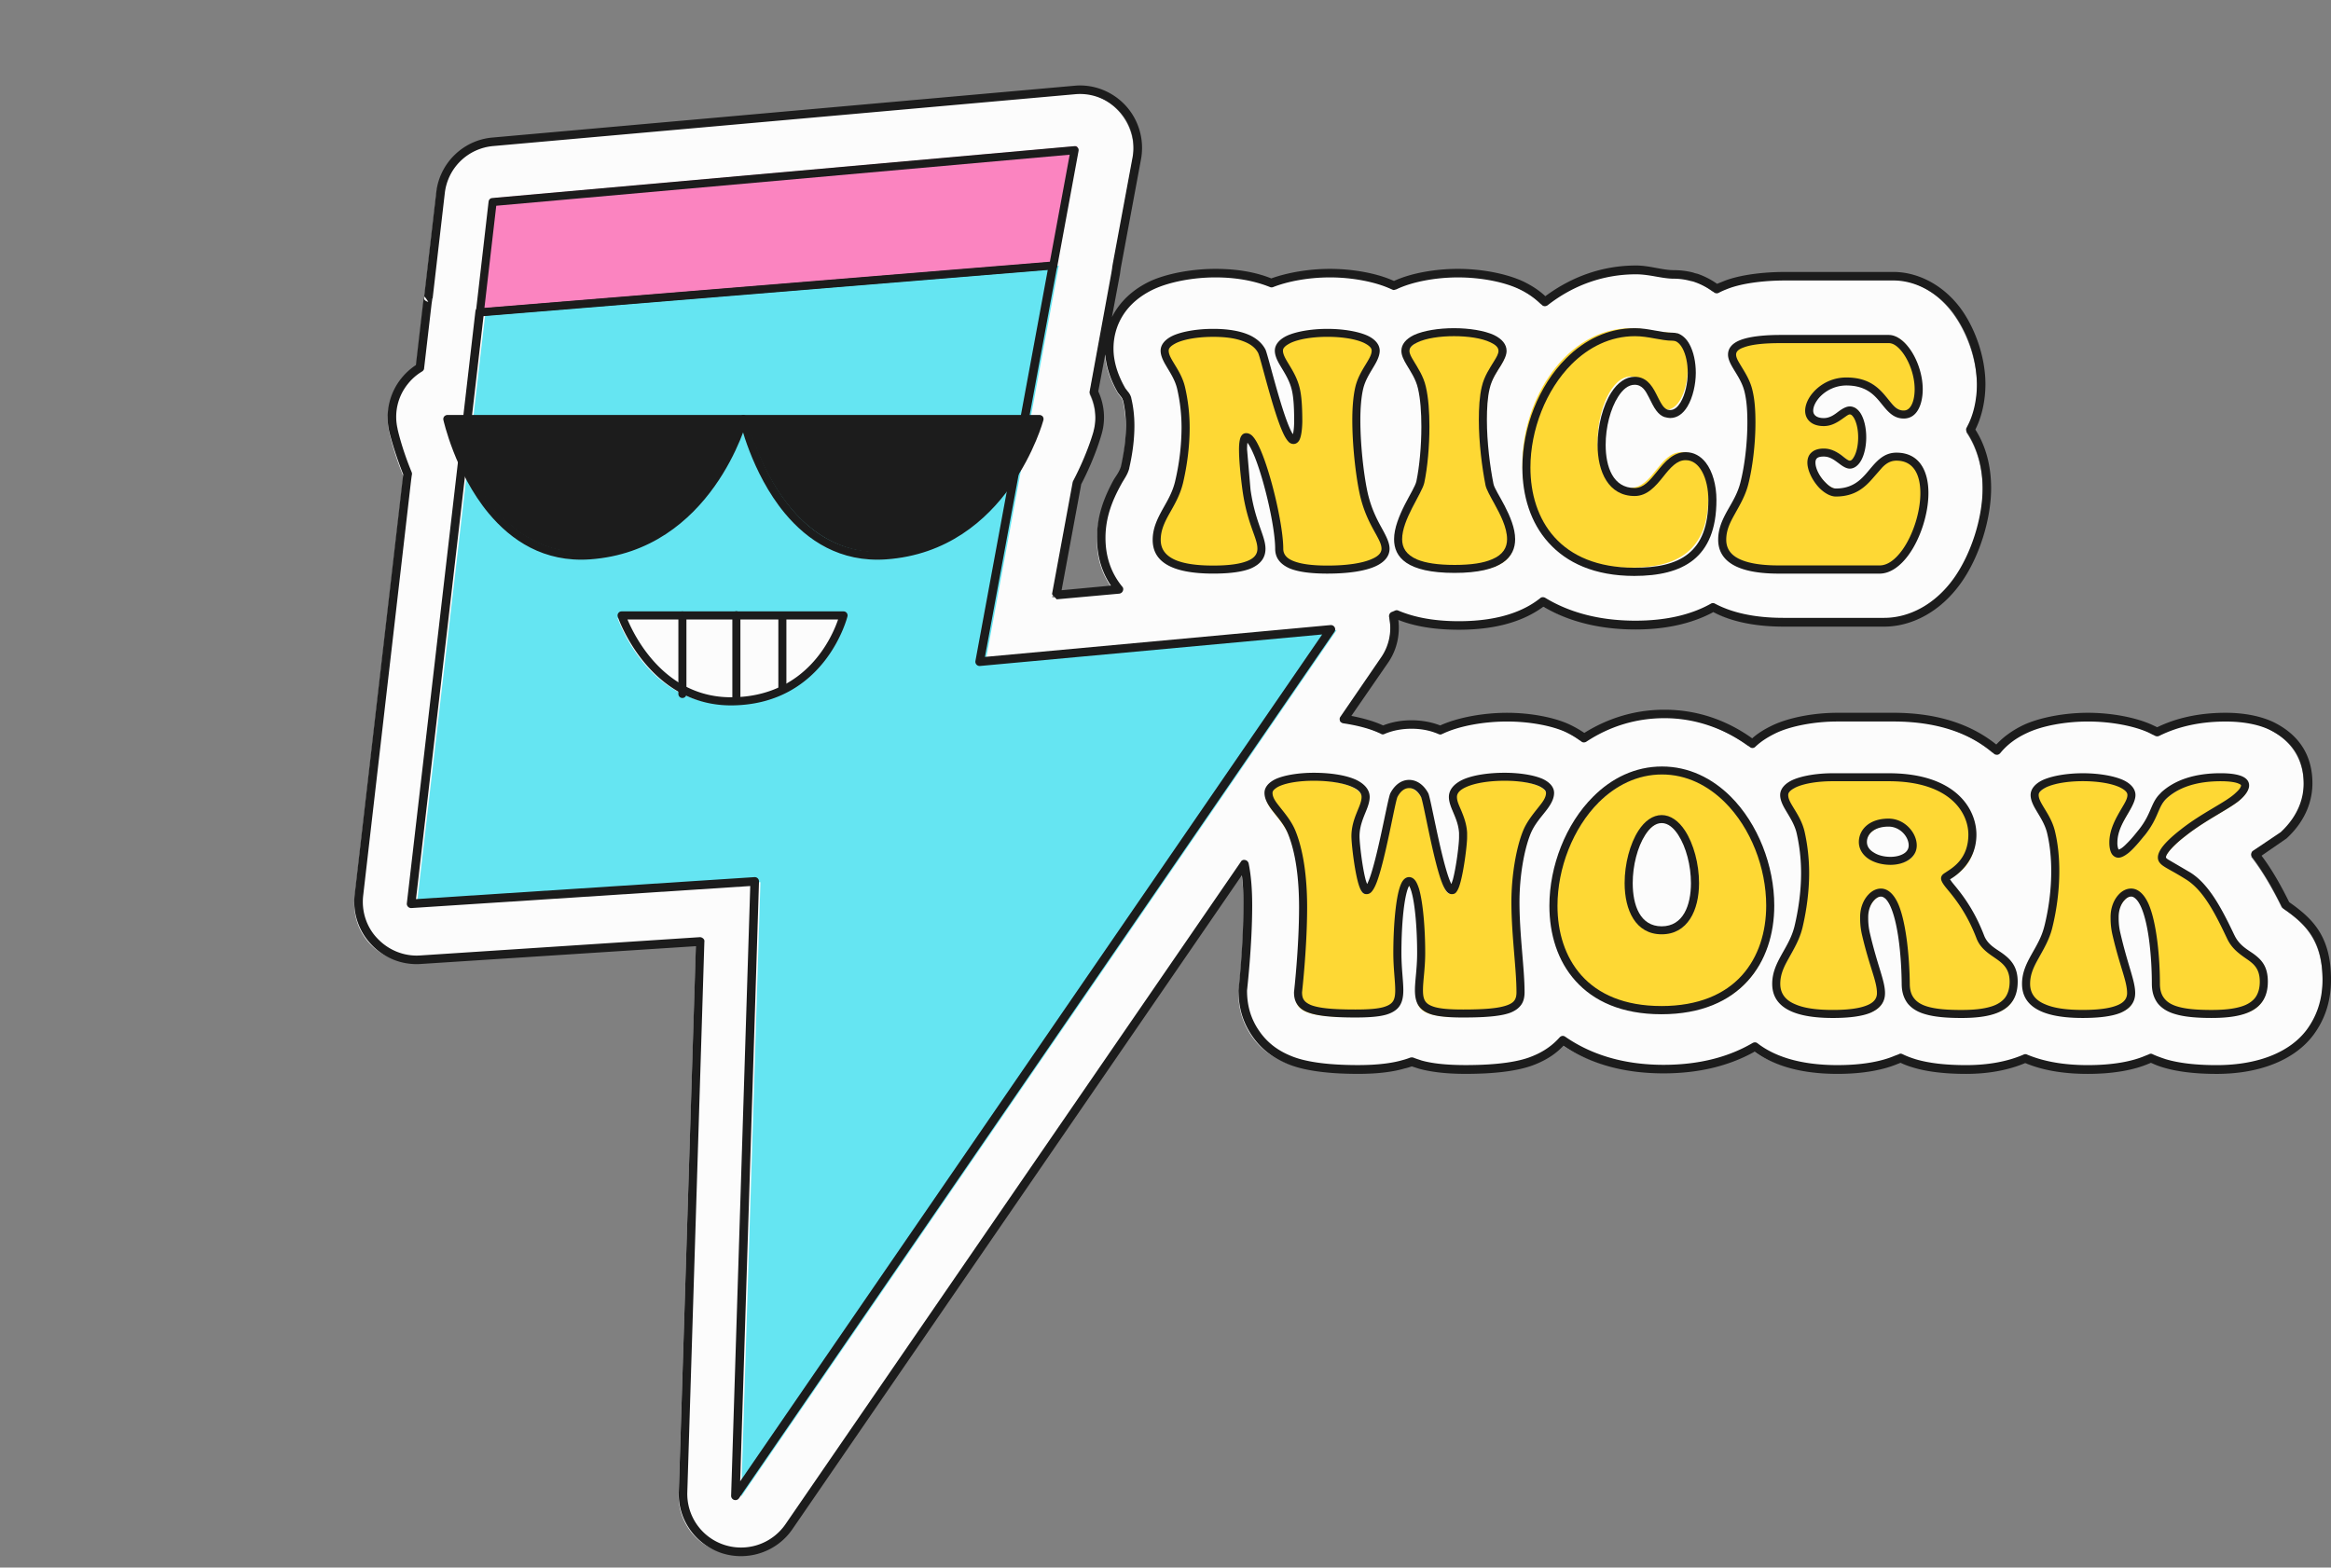
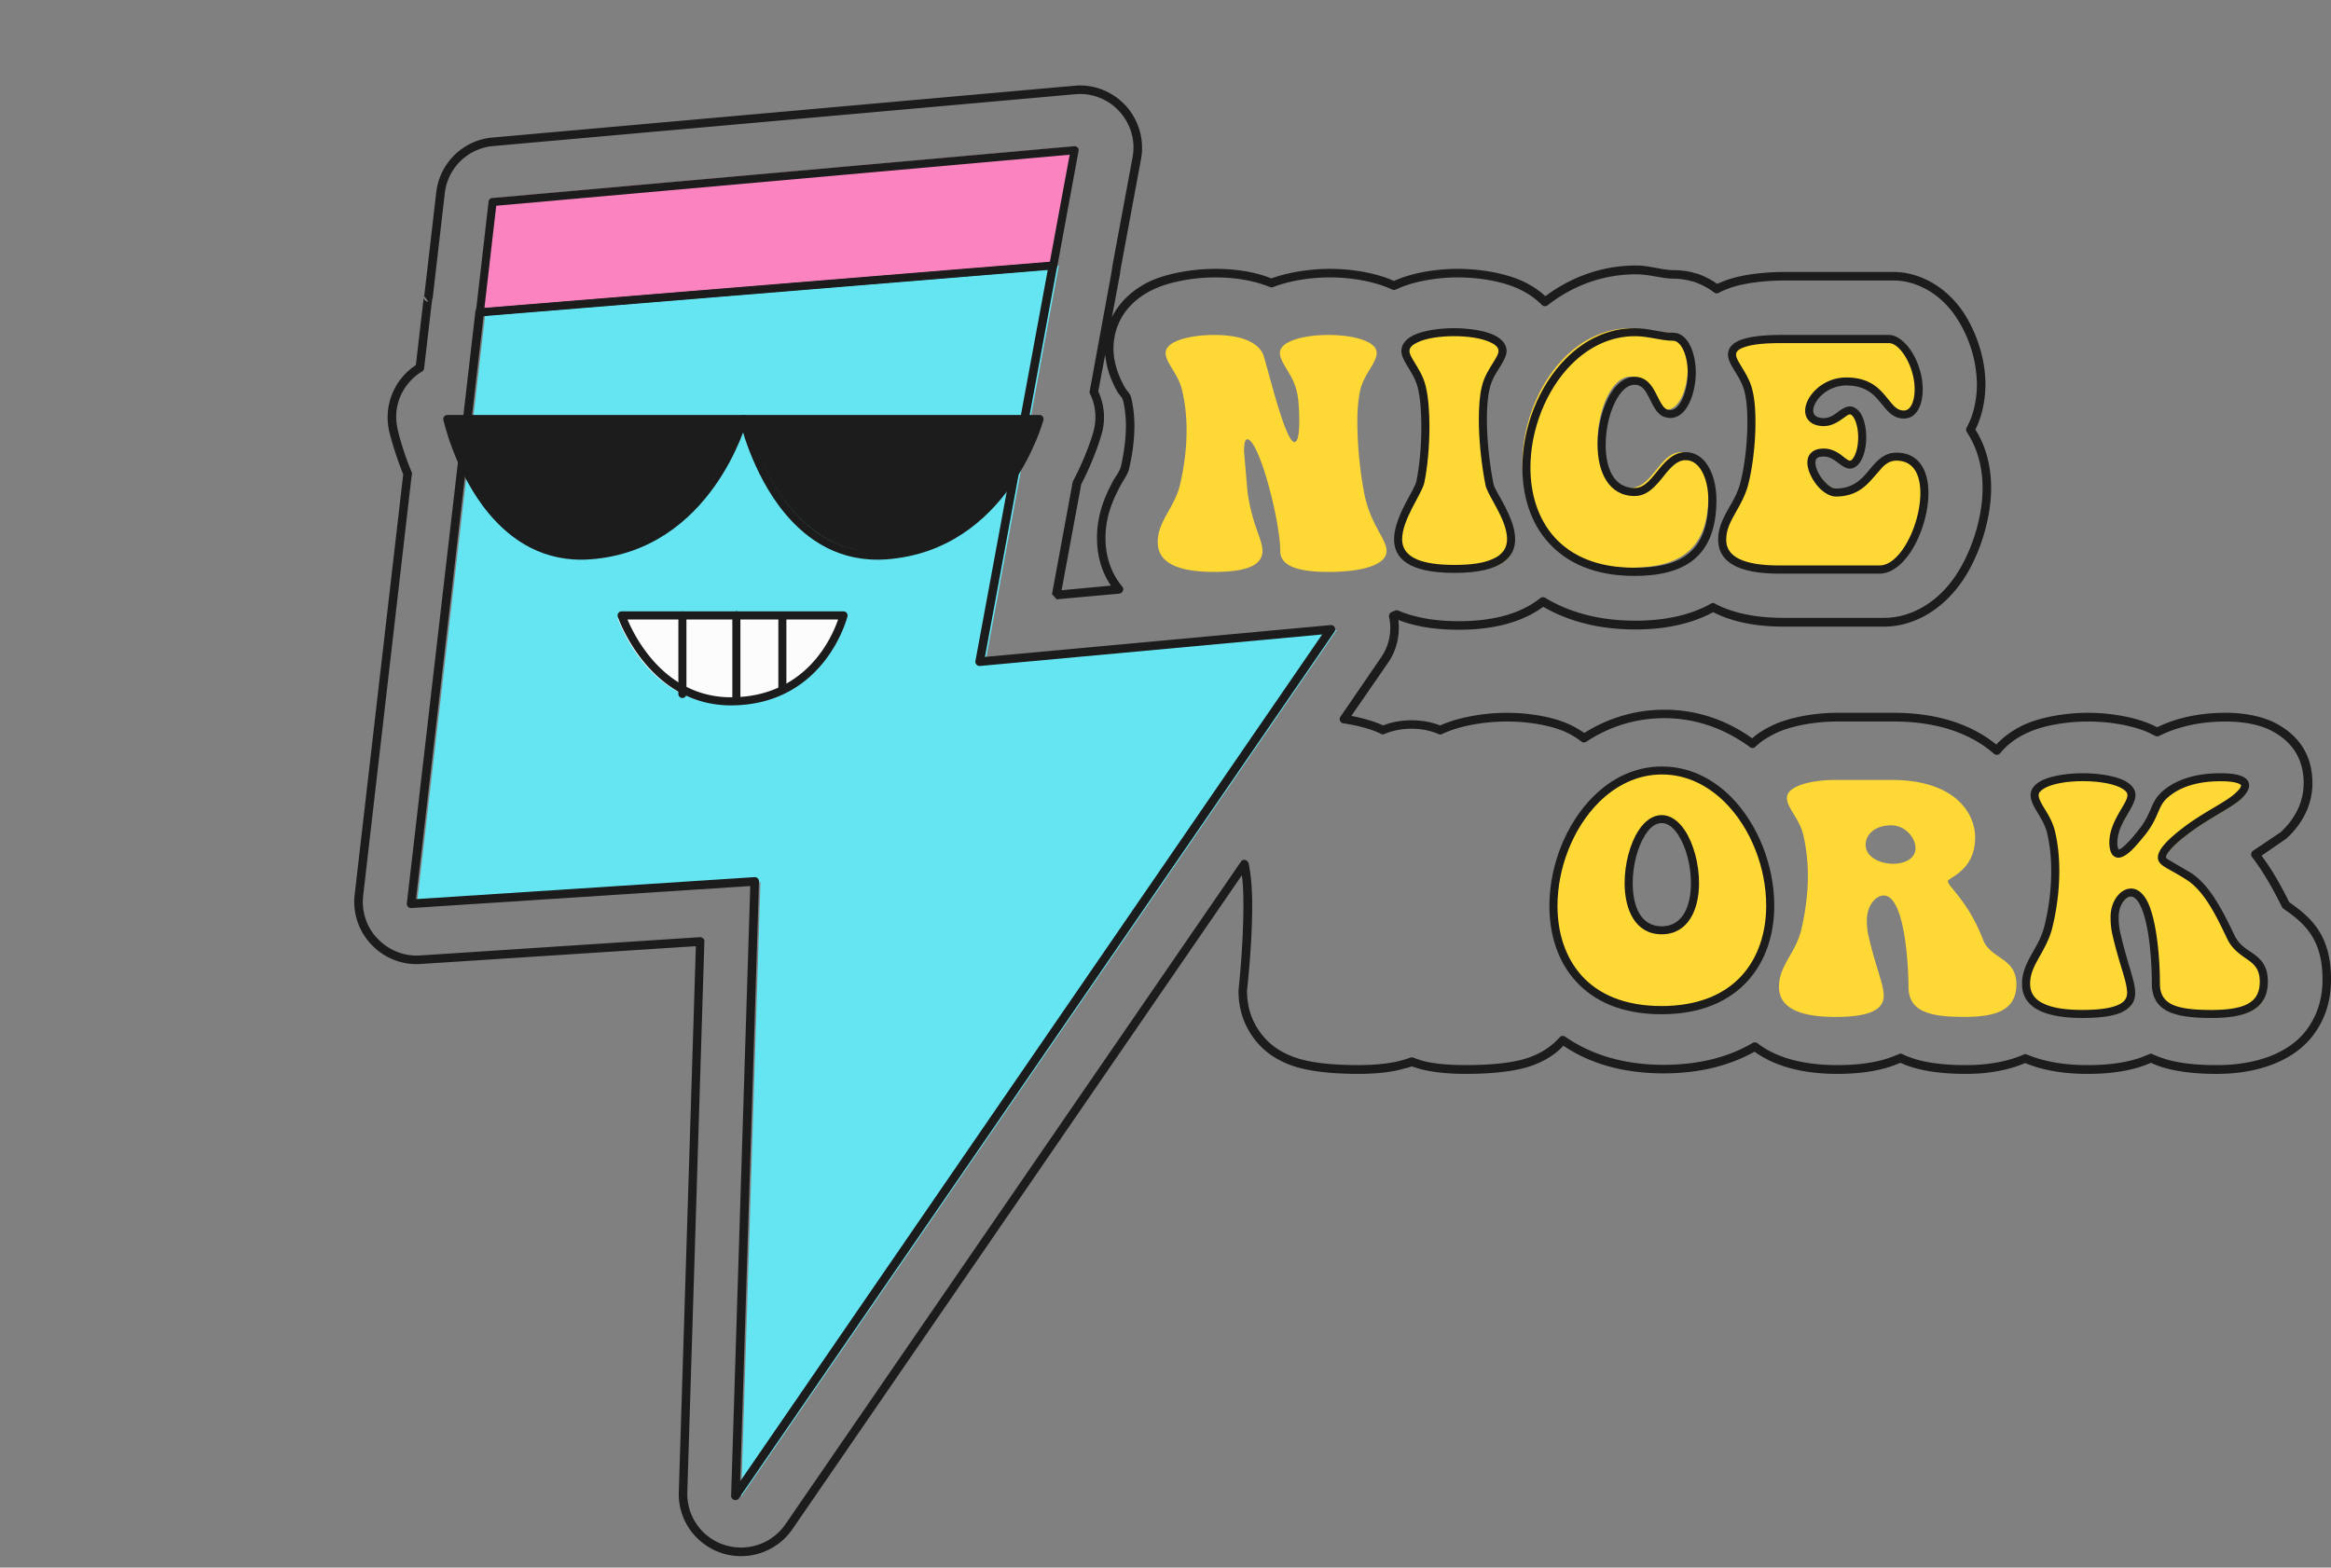
<svg xmlns="http://www.w3.org/2000/svg" width="168" height="113" fill="none">
  <rect width="100%" height="100%" fill="#808080" stroke="none" />
  <style>.B{fill:#1c1c1c}.C{fill-rule:evenodd}.D{fill:#fed834}</style>
  <g class="C">
-     <path d="M29.965 26.673c-.428.26-.8.576-1.098.967a4.09 4.09 0 0 0-.819 3.496s.279 1.376 1.024 3.198l-3.518 30.364c-.13 1.227.279 2.473 1.135 3.365s2.066 1.376 3.314 1.283l20.16-1.302-1.248 39.679c-.056 1.859 1.117 3.533 2.885 4.109s3.704-.074 4.765-1.617l32.8-47.749c.205.855.261 1.897.261 2.975 0 2.938-.372 6.099-.372 6.136 0 1.153.316 2.119.838 2.938s1.303 1.581 2.587 2.101c.912.353 2.42.651 4.896.651 1.489 0 2.531-.149 3.276-.372l.596-.186.595.204c.745.205 1.787.353 3.277.353 2.475 0 3.965-.279 4.877-.632.949-.39 1.638-.892 2.141-1.469 1.805 1.264 4.169 2.083 7.259 2.083 2.699 0 4.859-.632 6.571-1.636 1.136.892 2.978 1.655 5.957 1.655 1.899 0 3.295-.298 4.244-.688.093-.056.205-.093.298-.13.298.13.633.26.987.372.949.279 2.196.446 3.741.446 1.657 0 3.09-.279 4.263-.8 1.098.465 2.55.8 4.505.8 1.917 0 3.313-.298 4.263-.688a1.45 1.45 0 0 1 .297-.13l.968.372c.968.279 2.216.446 3.761.446 3.09 0 5.472-1.004 6.719-2.659.726-.967 1.229-2.213 1.229-3.83 0-2.864-1.173-4.072-2.643-5.15l-.317-.223c-.651-1.339-1.377-2.584-2.196-3.644l2.047-1.376c1.452-1.357 1.75-2.789 1.75-3.756 0-1.581-.633-3.142-2.606-4.109-.651-.316-1.75-.651-3.332-.651-1.899 0-3.574.39-4.951 1.078-.149-.093-.298-.167-.466-.241-1.098-.502-2.792-.837-4.505-.837s-3.406.335-4.504.837c-.894.428-1.583.967-2.067 1.562-1.507-1.283-3.834-2.398-7.446-2.398h-4.039c-1.694 0-3.388.335-4.486.837-.67.297-1.21.669-1.638 1.078-1.825-1.357-3.984-2.138-6.348-2.138-2.141 0-4.095.632-5.789 1.729-.354-.26-.763-.502-1.229-.725-1.042-.465-2.643-.781-4.319-.781-1.731 0-3.536.334-4.709.892l-.093.056c-.67-.297-1.378-.428-2.085-.428-.689 0-1.396.13-2.066.409l-.075-.037c-.726-.335-1.694-.595-2.736-.744l2.922-4.239c.652-.948.875-2.12.652-3.217l.093-.037.149-.037c1.08.446 2.532.762 4.468.762 3.09 0 4.933-.818 6.049-1.711 1.732 1.041 3.928 1.692 6.683 1.692 2.215 0 4.095-.427 5.603-1.264 1.136.614 2.755 1.06 5.063 1.06h7.26c1.862 0 3.835-.985 5.287-2.994 1.266-1.785 2.122-4.444 2.122-6.675 0-1.655-.447-3.105-1.192-4.202l.056-.111c.429-.837.727-1.971.727-3.18 0-1.952-.782-4.016-1.825-5.373-1.284-1.692-3.034-2.399-4.505-2.399h-7.799c-1.601 0-3.221.204-4.245.595-.26.093-.483.205-.707.316-.465-.353-.968-.632-1.489-.8-.093-.037-.205-.056-.298-.093-.428-.093-.856-.167-1.284-.167-.856 0-1.75-.316-2.737-.316-2.457 0-4.69.855-6.552 2.306-.447-.446-1.005-.855-1.694-1.19-1.117-.539-2.848-.893-4.579-.893s-3.444.354-4.561.893l-.056.019-.13-.056c-1.08-.502-2.792-.855-4.486-.855-1.564 0-3.127.298-4.225.725-1.042-.428-2.401-.725-4.021-.725-1.694 0-3.407.353-4.505.855-2.29 1.041-3.165 2.864-3.165 4.593 0 .948.298 1.952.912 3.012.112.186.316.353.391.632a9.15 9.15 0 0 1 .205 1.915c0 1.004-.13 2.045-.353 2.993-.112.428-.372.744-.558 1.078-.689 1.264-1.173 2.511-1.173 4.017 0 1.339.391 2.603 1.285 3.7l-4.505.428 1.489-8.088c1.08-2.064 1.489-3.663 1.489-3.663.261-.985.149-2.008-.279-2.901l1.582-8.534.056-.391 1.452-7.939a4.13 4.13 0 0 0-1.005-3.551c-.893-.967-2.159-1.469-3.462-1.339l-41.939 3.738c-1.973.167-3.556 1.692-3.779 3.663l-.875 7.568c-.019.13-.056.261-.056.391l-.54 4.648z" fill="#fcfcfc" />
    <path d="M30.568 21.407c-.037.13-.056.279-.074.409l-.521 4.5a4.59 4.59 0 0 0-1.042.948c-.856 1.06-1.172 2.436-.893 3.774 0 0 .298 1.339 1.024 3.161l-.093.781-3.407 29.508a4.46 4.46 0 0 0 1.21 3.607c.912.967 2.215 1.487 3.555 1.394l19.825-1.283-1.229 39.344c-.074 1.99 1.191 3.775 3.09 4.407 1.899.614 3.984-.093 5.1-1.729l32.39-47.135c.093.669.112 1.413.112 2.176 0 2.938-.354 6.099-.354 6.136 0 1.227.317 2.231.875 3.105s1.377 1.674 2.736 2.213c.931.372 2.476.688 5.007.688 1.526 0 2.606-.167 3.35-.39.187-.037.354-.093.522-.149l.521.167c.744.205 1.824.372 3.35.372 2.532 0 4.059-.297 4.989-.669.894-.353 1.564-.818 2.067-1.357 1.824 1.227 4.188 1.99 7.222 1.99 2.662 0 4.821-.595 6.553-1.562 1.191.855 3.034 1.599 5.975 1.599 1.954 0 3.388-.316 4.356-.725.074-.019.13-.055.186-.074.279.13.577.242.894.335.968.297 2.252.465 3.834.465 1.638 0 3.072-.279 4.263-.781 1.117.465 2.569.781 4.505.781 1.973 0 3.406-.316 4.374-.725.056-.019.13-.055.186-.074.279.13.559.242.875.335.987.297 2.271.465 3.853.465 3.202 0 5.659-1.06 6.963-2.789.763-1.023 1.284-2.305 1.284-4.016 0-2.994-1.229-4.277-2.755-5.392l-.261-.186c-.596-1.209-1.247-2.361-1.991-3.347l1.805-1.246c1.545-1.432 1.862-2.956 1.862-3.979 0-1.692-.689-3.347-2.774-4.388-.689-.335-1.843-.688-3.481-.688-1.899 0-3.555.372-4.933 1.041l-.354-.167c-1.135-.521-2.885-.874-4.635-.874s-3.499.353-4.635.874c-.819.391-1.47.874-1.973 1.413-1.545-1.246-3.872-2.287-7.409-2.287h-4.039c-1.75 0-3.481.353-4.616.874-.596.279-1.118.595-1.527.967-1.843-1.32-3.984-2.064-6.329-2.064-2.122 0-4.077.614-5.771 1.673a7.94 7.94 0 0 0-1.117-.632c-1.061-.483-2.736-.818-4.449-.818-1.768 0-3.592.353-4.821.911-.67-.26-1.377-.372-2.066-.372s-1.396.112-2.048.372c-.633-.297-1.433-.52-2.289-.688l2.643-3.831c.633-.911.875-2.008.745-3.087 1.079.428 2.494.707 4.356.707 3.034 0 4.895-.781 6.086-1.655 1.732 1.004 3.928 1.636 6.646 1.636 2.197 0 4.077-.428 5.603-1.246 1.154.595 2.792 1.041 5.063 1.041h7.26c1.936 0 4.021-1.022 5.529-3.142 1.303-1.822 2.178-4.556 2.178-6.843 0-1.655-.41-3.086-1.136-4.221.447-.874.726-2.046.726-3.273 0-2.027-.8-4.165-1.861-5.559-1.378-1.785-3.221-2.529-4.766-2.529h-7.799c-1.657 0-3.295.223-4.356.632l-.559.223a5.65 5.65 0 0 0-1.414-.725c-.112-.019-.224-.056-.335-.093-.447-.112-.912-.167-1.359-.167-.856 0-1.75-.335-2.737-.335-2.438 0-4.653.818-6.533 2.213-.429-.409-.968-.762-1.583-1.06-1.154-.539-2.922-.911-4.709-.911-1.732 0-3.463.335-4.617.874-1.117-.521-2.866-.874-4.616-.874-1.545 0-3.09.279-4.225.688-1.061-.428-2.401-.688-4.021-.688-1.75 0-3.5.353-4.635.855-1.415.651-2.309 1.599-2.83 2.622l.577-3.087.056-.409.037-.204 1.433-7.716c.242-1.376-.168-2.789-1.098-3.812-.949-1.041-2.327-1.581-3.704-1.45L35.482 9.916c-2.104.186-3.798 1.841-4.04 3.942l-.875 7.549zm45.253 21.42l1.489-8.07c.019-.037.019-.074.037-.093 1.061-2.027 1.471-3.588 1.471-3.588v-.019a3.81 3.81 0 0 0-.261-2.677.22.22 0 0 1-.019-.186l1.564-8.535.056-.353v-.019-.018l.037-.223 1.433-7.717c.223-1.171-.13-2.398-.949-3.291-.8-.892-1.992-1.357-3.183-1.246l-41.958 3.737c-1.824.167-3.276 1.58-3.481 3.403l-.875 7.568-.298.241.279-.223-.018.018.018-.018-.056.372-.54 4.648c0 .093-.056.186-.149.242a3.74 3.74 0 0 0-1.005.874 3.77 3.77 0 0 0-.763 3.235v.018s.279 1.339 1.024 3.142h-.018.018c.019.056.019.093.019.148-.019.056-.056.353-.112.837l-3.406 29.527c-.13 1.134.242 2.287 1.042 3.105.8.837 1.917 1.283 3.053 1.209l20.178-1.32c.075 0 .168.037.224.093.074.056.112.149.093.242l-1.229 39.679a3.86 3.86 0 0 0 2.662 3.793 3.89 3.89 0 0 0 4.412-1.487l32.818-47.749c.056-.112.186-.168.317-.13.112.019.205.112.242.223.186.892.261 1.934.261 3.049 0 2.938-.372 6.099-.372 6.136 0 1.097.279 1.989.782 2.77s1.229 1.488 2.457 1.971c.875.353 2.345.632 4.765.632 1.452 0 2.475-.148 3.183-.353a5.21 5.21 0 0 0 .577-.186.45.45 0 0 1 .223 0c.168.074.373.13.577.204.708.204 1.732.335 3.183.335 2.402 0 3.872-.26 4.747-.613.912-.353 1.545-.837 2.029-1.376.112-.13.279-.149.41-.056 1.768 1.227 4.095 2.027 7.092 2.027 2.625 0 4.747-.595 6.422-1.58.112-.056.242-.056.335.019 1.098.855 2.886 1.581 5.771 1.581 1.843 0 3.201-.279 4.114-.669l.298-.111c.074-.056.167-.056.26-.019.298.149.596.26.95.372.93.279 2.14.428 3.648.428 1.601 0 2.997-.26 4.151-.762.074-.037.168-.037.242 0 1.061.446 2.476.762 4.375.762 1.861 0 3.22-.279 4.132-.669l.279-.111c.093-.056.186-.056.279 0 .28.13.596.242.931.353.931.279 2.16.428 3.667.428 2.979 0 5.268-.93 6.478-2.529.689-.93 1.155-2.101 1.155-3.644 0-2.715-1.117-3.886-2.513-4.89l-.317-.223c-.037-.037-.075-.074-.093-.112-.652-1.32-1.359-2.566-2.159-3.607-.056-.056-.075-.149-.056-.242.019-.074.056-.167.13-.205l1.992-1.339c1.377-1.283 1.657-2.622 1.657-3.533 0-1.488-.596-2.919-2.42-3.83-.633-.316-1.694-.614-3.202-.614-1.861 0-3.462.372-4.803 1.041-.093.037-.204.037-.298-.019l-.446-.223c-1.061-.483-2.718-.8-4.375-.8s-3.313.316-4.374.818c-.857.39-1.49.893-1.955 1.469-.056.056-.13.111-.223.111-.075 0-.168-.019-.224-.075-1.452-1.264-3.722-2.324-7.241-2.324h-4.039c-1.638 0-3.295.316-4.356.8-.633.297-1.154.632-1.563 1.023a.29.29 0 0 1-.392.019c-1.768-1.302-3.872-2.083-6.161-2.083-2.085 0-3.984.614-5.622 1.692-.111.074-.26.074-.353 0-.335-.26-.727-.502-1.173-.707-1.005-.446-2.569-.744-4.189-.744-1.675 0-3.425.316-4.579.855l-.093.037c-.074.056-.167.056-.261.018-.632-.279-1.303-.39-1.954-.39s-1.321.111-1.936.372c-.037.019-.093.037-.13.037 0 0-.037 0-.112-.019v-.018h-.019l-.075-.037c-.707-.335-1.638-.576-2.643-.725-.112-.019-.186-.074-.242-.186-.037-.093-.037-.204.037-.297l2.904-4.239a3.74 3.74 0 0 0 .596-2.956c-.019-.149.055-.298.204-.353l.093-.037.131-.056c.074-.037.167-.037.242 0 1.061.446 2.457.762 4.356.762 2.978 0 4.765-.781 5.863-1.655.093-.093.242-.093.354-.037 1.675 1.023 3.835 1.655 6.515 1.655 2.141 0 3.984-.409 5.436-1.227.093-.056.204-.056.297 0 1.117.595 2.699 1.023 4.933 1.023h7.26c1.768 0 3.649-.93 5.026-2.863 1.229-1.729 2.067-4.314 2.067-6.489 0-1.599-.429-2.975-1.136-4.035-.056-.093-.075-.223-.019-.316l.056-.111c.428-.8.689-1.878.689-3.031a9 9 0 0 0-1.75-5.187c-1.229-1.599-2.866-2.287-4.263-2.287h-7.799c-1.564 0-3.128.204-4.133.595-.242.093-.465.186-.67.298-.112.056-.242.037-.335-.037a5.08 5.08 0 0 0-1.396-.744c-.093-.037-.186-.056-.279-.074-.41-.112-.819-.167-1.21-.167-.856 0-1.75-.316-2.737-.316-2.382 0-4.56.818-6.366 2.231-.13.093-.298.093-.41-.018-.428-.428-.949-.818-1.619-1.134-1.08-.521-2.755-.855-4.43-.855s-3.351.335-4.431.855l-.186.055c-.037 0-.093-.018-.13-.037l-.13-.056c-1.061-.483-2.7-.818-4.356-.818-1.526 0-3.034.279-4.114.706-.075.019-.149.019-.223-.018-1.024-.409-2.327-.688-3.909-.688-1.657 0-3.295.334-4.374.818-2.159.985-2.978 2.696-2.978 4.314 0 .893.279 1.86.856 2.864l.186.241c.112.13.205.297.242.465v.018c.149.614.224 1.283.224 1.971 0 1.041-.149 2.082-.372 3.049v.019c-.112.465-.391.799-.577 1.153-.67 1.209-1.136 2.417-1.136 3.868 0 1.264.354 2.473 1.21 3.514.075.074.093.205.037.316-.037.093-.13.167-.242.186l-4.523.409-.335-.372zm3.835-17.274l-.502 2.659c.428.93.54 1.989.261 3.012-.019.056-.428 1.636-1.489 3.682l-1.415 7.642 3.556-.334c-.707-1.041-1.005-2.213-1.005-3.44 0-1.562.484-2.864 1.191-4.165.186-.316.428-.595.54-1.004.205-.93.354-1.934.354-2.919 0-.632-.074-1.265-.205-1.822 0-.019-.019-.018-.019-.018-.019-.112-.093-.204-.149-.279l-.205-.26c-.558-.967-.838-1.878-.912-2.752zM30.866 21.76c-.019-.037-.279-.446-.298-.372-.019.056-.019.111 0 .167.056.149.279.205.298.205zm-.298-.353c-.019.056-.019.093 0 .111-.019-.019-.019-.056 0-.093v-.018zm69.935-.614l.019.093-.019-.093z" class="B" />
    <path d="M76.311 19.145l-5.29 28.609 25.313-2.331-42.916 62.459 1.389-44.289-24.763 1.61 4.942-42.675 41.325-3.383z" fill="#65e5f2" />
    <g class="B">
      <path d="M76.203 19.145c.017-.094-.011-.192-.076-.264a.31.31 0 0 0-.255-.102l-41.325 3.385a.31.31 0 0 0-.282.273l-4.942 42.675c-.012.091.018.182.082.249s.153.102.244.097l24.423-1.588-1.378 43.948a.31.31 0 0 0 .213.303c.132.043.275-.006.353-.119l42.916-62.459a.31.31 0 0 0-.285-.483l-24.905 2.294 5.216-28.208zm-.684.286l-5.217 28.212a.31.31 0 0 0 .076.266c.065.07.161.107.258.098l24.655-2.271-41.944 61.043 1.356-43.231c.004-.088-.031-.171-.093-.233s-.149-.092-.236-.086l-24.393 1.585 4.871-42.053 40.667-3.33z" />
      <path d="M32.347 29.978h21.333s-2.457 9.223-11.094 9.818c-7.958.558-10.238-9.818-10.238-9.818z" />
      <path d="M32.239 29.911c-.089 0-.173.056-.227.111-.056.074-.076.168-.058.242 0 0 .838 3.812 3.258 6.731 1.638 1.971 3.993 3.551 7.286 3.328 8.835-.614 11.355-10.041 11.355-10.041.022-.093.004-.186-.05-.26-.056-.056-.14-.111-.231-.111H32.239zm.372.595h20.568c-.555 1.692-3.302 8.72-10.72 9.241-3.075.204-5.27-1.283-6.798-3.124-1.899-2.287-2.785-5.132-3.049-6.117z" />
    </g>
    <path d="M44.512 44.562h15.995s-1.507 6.106-7.997 6.19c-5.884.084-7.997-6.19-7.997-6.19z" fill="#fcfcfc" />
    <g class="B">
      <path d="M44.801 44.072c-.095 0-.183.042-.237.126-.054.07-.068.167-.039.265 0 0 2.195 6.469 8.278 6.385 6.718-.098 8.275-6.413 8.275-6.413a.29.29 0 0 0-.053-.251c-.054-.07-.14-.112-.229-.112H44.801zm.424.586h15.178c-.438 1.282-2.289 5.535-7.609 5.604-4.815.07-7.011-4.28-7.569-5.604zm8.533-14.681H75.09s-2.457 9.223-11.094 9.818c-7.958.558-10.238-9.818-10.238-9.818z" />
      <path d="M53.588 29.911c-.089 0-.173.056-.227.111-.056.074-.076.168-.058.242 0 0 .838 3.812 3.258 6.731 1.638 1.971 3.993 3.551 7.286 3.328 8.834-.614 11.355-10.041 11.355-10.041.022-.093.004-.186-.05-.26-.056-.056-.14-.111-.231-.111H53.588zm.372.595h20.567c-.555 1.692-3.302 8.72-10.72 9.241-3.075.204-5.27-1.283-6.798-3.124-1.899-2.287-2.785-5.132-3.049-6.117z" />
    </g>
    <path d="M76.107 18.862l-41.329 3.365.922-7.958 41.945-3.737-1.538 8.33z" fill="#fb84c0" />
    <path d="M75.937 19.425c.13 0 .238-.093.263-.223l1.536-8.33c.017-.093-.009-.186-.071-.242-.062-.074-.149-.111-.24-.093L35.48 14.274c-.138 0-.248.112-.264.242l-.919 7.977c-.011.074.019.167.08.223.059.074.145.093.233.093l41.329-3.384zm-.27-.558l-40.753 3.328.852-7.363 41.329-3.681-1.428 7.716zm-19.57 25.514v5.275c0 .166.13.289.29.289s.29-.124.29-.289v-5.275c0-.165-.13-.29-.29-.29s-.29.124-.29.29zm-3.316-.011v6.078c0 .167.13.286.291.286s.29-.119.29-.286V44.37c0-.167-.13-.31-.29-.31s-.291.143-.291.31zm-3.889-.008v5.666c0 .156.13.289.29.289s.29-.133.29-.289v-5.666c0-.178-.13-.289-.29-.289s-.29.111-.29.289z" class="B" />
  </g>
  <path d="M85.041 34.966c-.412 1.666-1.601 2.6-1.601 4.111 0 1.183.892 2.149 4.072 2.149 2.31 0 3.476-.467 3.476-1.511 0-.872-.731-1.806-1.074-4.235l-.253-2.927c0-.638.092-.887.229-.887.846 0 2.379 5.87 2.379 8.05 0 1.043 1.168 1.511 3.478 1.511s4.185-.467 4.185-1.511c0-.872-1.121-1.806-1.601-4.11a28.62 28.62 0 0 1-.504-5.17c0-.887.069-1.697.206-2.289.274-1.215 1.189-1.978 1.189-2.709 0-.856-1.738-1.293-3.476-1.293s-3.5.436-3.5 1.293c0 .732.915 1.495 1.211 2.756.137.545.184 1.355.184 2.382-.023.934-.16 1.293-.343 1.293-.709 0-2.059-5.932-2.288-6.384-.457-.903-1.716-1.339-3.5-1.339-1.74 0-3.501.436-3.501 1.293 0 .732.917 1.495 1.191 2.709.206.887.32 1.853.32 2.834 0 1.355-.182 2.725-.48 3.986z" class="D" />
-   <path d="M93.185 31.304c-.14-.202-.291-.56-.449-.981-.659-1.791-1.376-4.811-1.537-5.138h-.002c-.209-.405-.561-.732-1.044-.981-.664-.327-1.588-.498-2.714-.498-1.09 0-2.186.171-2.89.483-.577.265-.901.654-.901 1.09 0 .327.156.685.379 1.059.278.483.661 1.028.818 1.713a12.47 12.47 0 0 1 .312 2.771 17.15 17.15 0 0 1-.472 3.908c-.198.81-.589 1.433-.926 2.04-.373.685-.683 1.339-.683 2.149 0 1.292.91 2.429 4.363 2.429 1.205 0 2.112-.124 2.718-.373.709-.311 1.049-.779 1.049-1.417 0-.374-.12-.763-.296-1.261-.238-.685-.58-1.588-.783-3.005l-.248-2.896c0-.203.009-.358.028-.483.174.233.349.592.527 1.028.73 1.837 1.471 5.123 1.471 6.618 0 .638.34 1.106 1.049 1.417.606.249 1.512.373 2.718.373 1.437 0 2.711-.171 3.501-.545.633-.296.976-.732.976-1.246 0-.389-.186-.794-.462-1.308-.359-.654-.865-1.526-1.146-2.865-.271-1.308-.497-3.363-.497-5.107 0-.872.066-1.65.198-2.226.157-.685.541-1.23.818-1.713.223-.374.379-.732.379-1.059 0-.436-.32-.825-.892-1.09-.698-.311-1.786-.483-2.876-.483s-2.185.171-2.89.483c-.577.265-.901.654-.901 1.09 0 .327.156.685.38 1.059.28.483.669 1.043.84 1.759.134.545.174 1.324.174 2.32-.009.405-.042.701-.093.887zm-7.934 3.566c.302-1.277.49-2.678.49-4.048a13.04 13.04 0 0 0-.329-2.896c-.143-.638-.454-1.168-.731-1.619-.231-.389-.451-.716-.451-1.028 0-.109.047-.187.118-.265.105-.109.257-.202.443-.296.645-.296 1.651-.436 2.648-.436.851 0 1.579.093 2.147.311.516.187.895.467 1.094.856.182.374 1.08 4.235 1.794 5.761.148.327.299.545.429.67a.49.49 0 0 0 .324.124c.139 0 .282-.062.396-.234.119-.187.22-.607.237-1.355 0-1.059-.05-1.884-.19-2.444-.187-.794-.599-1.401-.903-1.915-.165-.28-.302-.545-.302-.779 0-.109.047-.187.12-.265.103-.109.257-.202.441-.296.645-.296 1.651-.436 2.648-.436s1.994.14 2.631.436c.184.093.334.187.436.296.072.078.118.156.118.265 0 .311-.218.638-.451 1.028-.277.452-.588.981-.733 1.619-.14.607-.212 1.433-.212 2.351 0 1.775.231 3.877.508 5.216.296 1.433.828 2.351 1.207 3.036.217.405.39.716.39 1.028s-.257.545-.642.717c-.733.343-1.919.498-3.253.498-1.105 0-1.936-.109-2.492-.343-.451-.187-.694-.467-.694-.872 0-1.775-.999-5.948-1.841-7.552-.142-.28-.285-.482-.416-.607-.142-.125-.285-.171-.413-.171s-.256.047-.354.202c-.089.125-.165.436-.165.965 0 .638.069 1.588.254 2.974.209 1.479.561 2.413.809 3.114.15.42.263.747.263 1.074 0 .405-.243.685-.695.872-.555.234-1.387.343-2.491.343-1.222 0-2.092-.14-2.695-.389-.803-.343-1.087-.856-1.087-1.464 0-.701.285-1.277.611-1.868.36-.638.77-1.324.982-2.18z" class="B C" />
  <path d="M102.675 28.146c.184.779.252 1.791.252 2.818 0 1.417-.137 2.896-.366 4.001-.161.716-1.601 2.6-1.601 4.111 0 1.183.892 2.149 4.072 2.149s4.071-.981 4.071-2.149c0-1.495-1.418-3.27-1.555-3.939-.251-1.246-.481-3.036-.481-4.656 0-.841.046-1.666.206-2.335.275-1.215 1.213-1.977 1.213-2.647 0-.919-1.762-1.355-3.5-1.355s-3.501.436-3.501 1.355c0 .669.915 1.432 1.19 2.647z" class="D" />
  <path d="M102.196 28.002c.179.763.245 1.744.245 2.756 0 1.386-.134 2.85-.359 3.939-.078.343-.47.965-.835 1.681-.402.794-.773 1.697-.773 2.491 0 1.292.91 2.429 4.363 2.429s4.363-1.168 4.363-2.429c0-.794-.366-1.651-.759-2.413-.356-.685-.738-1.261-.803-1.572-.248-1.246-.474-3.005-.474-4.609 0-.825.042-1.619.198-2.258.157-.701.547-1.246.829-1.697.231-.389.392-.716.392-1.028 0-.467-.326-.857-.898-1.137-.705-.327-1.804-.498-2.893-.498s-2.191.171-2.895.498c-.572.28-.896.67-.896 1.137 0 .311.155.638.38 1.012.276.467.659 1.012.815 1.697zm.568-.125c-.173-.763-.58-1.355-.884-1.869-.161-.265-.298-.498-.298-.716 0-.265.237-.452.566-.607.644-.311 1.648-.452 2.644-.452s2 .14 2.642.452c.329.156.566.343.566.607 0 .218-.141.451-.304.716-.311.514-.728 1.106-.9 1.869-.165.685-.213 1.526-.213 2.398 0 1.635.23 3.441.484 4.718.06.28.328.763.638 1.323.416.763.913 1.697.913 2.554 0 .592-.285 1.121-1.086 1.448-.605.265-1.475.405-2.695.405s-2.092-.14-2.695-.389c-.803-.343-1.087-.857-1.087-1.464 0-.716.351-1.51.709-2.226.395-.779.803-1.448.886-1.837h.001c.233-1.105.371-2.616.371-4.048 0-1.059-.071-2.087-.258-2.881z" class="B C" />
  <path d="M121.638 26.584c0-1.214-.411-2.336-1.097-2.569-.092-.016-.184-.047-.274-.047-.847 0-1.74-.311-2.724-.311-4.643 0-7.823 5.092-7.823 9.747 0 3.908 2.243 7.52 7.778 7.52 3.363 0 5.628-1.168 5.628-5.185 0-1.651-.686-3.146-1.922-3.146-1.625 0-2.058 2.569-3.682 2.569-1.717 0-2.379-1.619-2.379-3.394 0-2.195 1.005-4.625 2.379-4.625 1.35 0 1.326 2.04 2.265 2.351.09.031.205.046.296.046 1.03 0 1.555-1.713 1.555-2.958z" class="D" />
  <path d="M122.22 26.88c0-.794-.164-1.526-.451-2.055-.218-.405-.509-.669-.846-.794h-.022c-.115-.031-.231-.047-.344-.047-.847 0-1.74-.327-2.724-.327-1.936 0-3.63.841-4.964 2.18-1.971 1.962-3.149 4.998-3.149 7.863 0 2.04.587 3.986 1.887 5.418 1.299 1.448 3.311 2.398 6.181 2.398 1.758 0 3.225-.327 4.257-1.152 1.043-.841 1.662-2.195 1.662-4.328 0-1.059-.276-2.055-.773-2.694-.368-.467-.854-.747-1.441-.747-.901 0-1.496.685-2.068 1.401-.245.296-.486.607-.767.84-.242.202-.513.343-.846.343-1.55 0-2.089-1.51-2.089-3.114 0-1.261.341-2.6.902-3.472.329-.514.724-.856 1.187-.856.553 0 .798.452 1.027.903.176.343.335.701.539.965.165.218.362.389.603.467h.024c.114.031.255.062.368.062.509 0 .933-.311 1.241-.825.399-.654.606-1.635.606-2.429zm-.582 0c0 .701-.173 1.557-.522 2.133-.19.311-.428.545-.743.545-.066 0-.145-.016-.212-.031-.172-.078-.29-.218-.399-.389-.147-.234-.27-.498-.406-.763-.33-.654-.748-1.214-1.544-1.214-.638 0-1.223.42-1.676 1.121-.611.95-.995 2.398-.995 3.784 0 1.946.788 3.69 2.671 3.69.901 0 1.496-.685 2.068-1.401.245-.311.486-.607.767-.841.242-.202.513-.342.846-.342.513 0 .902.327 1.171.809.306.545.46 1.293.46 2.056 0 1.9-.513 3.13-1.443 3.877-.942.763-2.289 1.012-3.893 1.012-2.665 0-4.542-.857-5.749-2.196s-1.738-3.145-1.738-5.029c0-2.709 1.112-5.59 2.979-7.458 1.224-1.215 2.776-2.009 4.553-2.009.984 0 1.877.327 2.724.327.064 0 .126.016.19.031.21.078.376.265.511.514.248.452.38 1.09.38 1.775z" class="B C" />
  <path d="M125.892 34.59c-.412 1.666-1.601 2.584-1.601 4.095 0 1.215.96 2.149 4.072 2.149h7.273c1.716 0 3.227-3.13 3.227-5.512 0-1.464-.572-2.616-2.014-2.616-1.738 0-1.783 2.569-4.369 2.569-.778 0-1.762-1.292-1.762-2.149 0-.42.253-.732.893-.732.915 0 1.395.872 1.876.872.503 0 .891-.888.891-1.962s-.388-1.946-.891-1.946c-.481 0-.984.856-1.876.856-.732 0-1.052-.373-1.052-.825 0-.872 1.121-2.102 2.675-2.102 2.792 0 2.676 2.367 4.142 2.367.754 0 1.074-.856 1.074-1.822 0-1.713-1.121-3.613-2.15-3.613h-7.8c-1.74 0-3.501.203-3.501 1.121 0 .669.915 1.432 1.189 2.647.161.669.207 1.417.207 2.242 0 1.526-.207 3.192-.503 4.36z" class="D" />
  <path d="M125.443 34.748c-.199.81-.591 1.433-.927 2.024-.373.67-.683 1.323-.683 2.133 0 1.308.985 2.445 4.363 2.445h7.274c.767 0 1.513-.545 2.113-1.386.837-1.168 1.403-2.943 1.403-4.422 0-1.635-.684-2.912-2.304-2.912-.788 0-1.283.452-1.764 1.012-.591.685-1.168 1.573-2.605 1.573-.246 0-.51-.187-.748-.436-.398-.389-.722-.981-.722-1.432 0-.125.027-.234.109-.311.101-.093.265-.125.493-.125.475 0 .809.296 1.094.498.281.218.536.373.781.373.288 0 .569-.187.779-.529.242-.389.404-1.028.404-1.729 0-.716-.162-1.339-.405-1.728-.211-.327-.49-.498-.778-.498-.243 0-.5.14-.783.342-.289.218-.628.498-1.092.498-.51 0-.763-.218-.763-.529 0-.296.161-.623.423-.934a2.64 2.64 0 0 1 1.962-.888c1.547 0 2.12.81 2.629 1.433.427.529.832.95 1.513.95.493 0 .851-.265 1.079-.716.193-.374.287-.872.287-1.401 0-1.09-.429-2.258-1.009-3.005-.429-.561-.948-.903-1.432-.903h-7.801c-1.083 0-2.173.093-2.873.358-.586.218-.918.576-.918 1.059 0 .311.156.638.381 1.012.277.467.659 1.012.816 1.697.156.654.198 1.386.198 2.18 0 1.51-.201 3.145-.494 4.297zm.565.14c.302-1.183.511-2.88.511-4.438 0-.841-.048-1.619-.214-2.305-.173-.763-.58-1.355-.884-1.869-.16-.265-.297-.498-.297-.716 0-.249.23-.405.544-.514.648-.249 1.661-.311 2.665-.311h7.801c.338 0 .671.265.971.654.511.669.888 1.697.888 2.663 0 .42-.067.841-.223 1.136-.12.233-.299.405-.561.405-.491 0-.751-.358-1.06-.732-.594-.732-1.276-1.65-3.082-1.65a3.17 3.17 0 0 0-2.4 1.09c-.368.42-.566.903-.566 1.308 0 .311.115.592.352.794.212.187.536.311.992.311.513 0 .918-.234 1.259-.467l.398-.28c.078-.047.146-.093.218-.093.115 0 .201.109.285.234.198.327.317.841.317 1.417s-.119 1.106-.318 1.433c-.085.14-.169.249-.284.249-.07 0-.136-.047-.21-.093-.122-.078-.25-.187-.392-.296-.34-.249-.746-.483-1.273-.483-.415 0-.697.109-.883.28-.202.171-.3.436-.3.732 0 .576.383 1.339.888 1.853.363.358.787.592 1.163.592 1.404 0 2.125-.685 2.723-1.386l.628-.716c.278-.28.582-.483 1.018-.483 1.265 0 1.723 1.059 1.723 2.336 0 1.37-.522 3.005-1.296 4.095-.473.654-1.033 1.121-1.639 1.121h-7.274c-1.196 0-2.061-.14-2.669-.389-.806-.327-1.113-.841-1.113-1.464 0-.701.286-1.261.61-1.837.36-.654.77-1.324.984-2.18z" class="B C" />
-   <path d="M105.253 60.602c0 .701-.412 3.815-.8 3.815-.709 0-1.74-6.384-1.967-6.851-.276-.529-.688-.81-1.123-.81s-.823.28-1.097.81c-.229.467-1.258 6.851-1.967 6.851-.412 0-.801-3.207-.801-3.893 0-1.246.733-2.102.733-2.834 0-1.043-1.944-1.464-3.729-1.464-1.669 0-3.272.389-3.272 1.168 0 .856 1.168 1.604 1.671 2.834.571 1.401.823 3.316.823 5.418 0 2.927-.366 6.104-.366 6.119 0 1.106.778 1.542 4.14 1.542 2.7 0 3.159-.483 3.159-1.697 0-.669-.138-1.557-.138-2.678 0-2.413.275-5.185.845-5.185s.87 2.772.87 5.185c0 1.121-.16 2.008-.16 2.678 0 1.215.481 1.697 3.18 1.697 3.364 0 4.14-.42 4.14-1.542 0-1.713-.365-4.126-.365-6.509 0-1.806.32-3.799.823-5.029s1.67-1.978 1.67-2.834c0-.779-1.601-1.168-3.271-1.168-1.785 0-3.728.42-3.728 1.464 0 .685.662 1.417.731 2.585v.327z" class="D" />
-   <path d="M104.603 63.725c-.122-.233-.247-.592-.373-1.028-.564-1.915-1.127-5.169-1.289-5.512-.34-.638-.854-.966-1.384-.966s-1.02.327-1.355.966c-.167.343-.73 3.597-1.295 5.512-.126.436-.252.794-.374 1.028a2.85 2.85 0 0 1-.114-.327c-.249-.965-.436-2.647-.436-3.114 0-.701.254-1.277.454-1.775.156-.374.279-.732.279-1.059 0-.514-.359-.934-.966-1.23-.762-.358-1.938-.514-3.054-.514-1.049 0-2.07.156-2.72.436-.544.249-.842.607-.842 1.012s.201.779.499 1.184c.372.498.901 1.043 1.192 1.759.56 1.37.801 3.254.801 5.31 0 2.927-.365 6.104-.365 6.119 0 .343.065.623.22.856.153.249.396.452.772.592.634.249 1.702.373 3.439.373 1.009 0 1.716-.062 2.207-.202.376-.109.639-.265.825-.452.308-.311.416-.747.416-1.323 0-.669-.137-1.557-.137-2.678 0-1.666.128-3.488.4-4.438a2.04 2.04 0 0 1 .133-.358l.023-.047c.01.016.017.031.024.047.049.094.095.218.137.358.277.95.416 2.771.416 4.438 0 1.121-.159 2.009-.159 2.678 0 .576.111 1.012.426 1.323.188.187.453.343.83.452.496.14 1.205.202 2.214.202 1.736 0 2.804-.109 3.439-.358.377-.156.618-.358.773-.592s.22-.529.22-.872c0-1.713-.367-4.126-.367-6.509 0-1.76.31-3.706.803-4.92.292-.716.82-1.261 1.191-1.759.299-.405.5-.779.5-1.184s-.299-.763-.841-1.012c-.65-.28-1.673-.436-2.721-.436-1.116 0-2.293.156-3.055.514-.608.296-.965.716-.965 1.23 0 .311.113.639.261.981.185.452.43.95.472 1.619v.311c0 .483-.198 2.118-.447 3.052l-.106.311zm1.134-3.363v-.327-.016c-.037-.623-.229-1.121-.414-1.573-.158-.374-.318-.685-.318-.997s.265-.529.633-.701c.7-.327 1.78-.467 2.805-.467.956 0 1.888.125 2.481.389.166.078.304.171.397.265a.32.32 0 0 1 .103.218c0 .374-.276.701-.585 1.09-.369.467-.801.997-1.064 1.635-.515 1.261-.845 3.301-.845 5.138 0 2.382.366 4.796.366 6.509 0 .218-.031.405-.128.561s-.26.265-.497.358c-.595.234-1.598.327-3.225.327-.91 0-1.559-.047-2.017-.171-.377-.109-.608-.249-.731-.467-.113-.202-.141-.452-.141-.763 0-.669.161-1.557.161-2.678 0-1.728-.153-3.613-.441-4.609-.088-.28-.192-.514-.299-.638-.13-.156-.276-.218-.421-.218s-.292.062-.418.218c-.109.125-.212.358-.296.654-.282.981-.423 2.881-.423 4.593 0 1.121.137 2.009.137 2.678 0 .311-.026.561-.135.763-.122.218-.346.358-.72.467-.454.124-1.1.171-2.011.171-1.626 0-2.628-.093-3.222-.327-.24-.109-.402-.218-.499-.374-.097-.14-.128-.327-.128-.545 0-.016.366-3.192.366-6.119 0-2.149-.262-4.095-.846-5.528-.262-.638-.694-1.168-1.065-1.635-.307-.389-.583-.716-.583-1.09 0-.078.041-.155.101-.218a1.42 1.42 0 0 1 .397-.265c.592-.265 1.526-.389 2.482-.389 1.024 0 2.106.14 2.806.467.368.171.631.389.631.701 0 .343-.178.701-.344 1.121-.195.483-.387 1.043-.387 1.713 0 .576.257 2.787.577 3.643.076.218.167.358.246.436.087.078.181.093.268.093.106 0 .223-.031.334-.14.123-.125.262-.358.393-.701.628-1.635 1.314-5.745 1.5-6.166.215-.405.502-.638.839-.638s.645.233.86.638c.186.405.873 4.531 1.503 6.166.131.343.269.576.393.701.11.109.227.14.333.14.086 0 .178-.015.265-.093.077-.078.165-.218.24-.42.314-.841.586-3.005.586-3.581z" class="B C" />
-   <path d="M119.932 73.008c5.559 0 7.845-3.612 7.845-7.536 0-4.671-3.18-9.732-7.8-9.732-4.644 0-7.824 5.092-7.824 9.747 0 3.908 2.242 7.52 7.779 7.52zm.022-5.761c-1.715 0-2.379-1.619-2.379-3.394 0-2.196 1.007-4.625 2.379-4.625s2.402 2.429 2.402 4.625c0 1.775-.686 3.394-2.402 3.394z" class="D" />
+   <path d="M119.932 73.008c5.559 0 7.845-3.612 7.845-7.536 0-4.671-3.18-9.732-7.8-9.732-4.644 0-7.824 5.092-7.824 9.747 0 3.908 2.242 7.52 7.779 7.52m.022-5.761c-1.715 0-2.379-1.619-2.379-3.394 0-2.196 1.007-4.625 2.379-4.625s2.402 2.429 2.402 4.625c0 1.775-.686 3.394-2.402 3.394z" class="D" />
  <path d="M119.738 73.112c2.881 0 4.909-.95 6.223-2.398s1.914-3.394 1.914-5.434c0-2.881-1.178-5.901-3.144-7.863-1.331-1.323-3.02-2.164-4.948-2.164-1.937 0-3.632.841-4.966 2.18-1.971 1.962-3.149 4.998-3.149 7.863 0 2.04.589 3.986 1.888 5.418 1.3 1.448 3.311 2.398 6.182 2.398zm0-.592c-2.667 0-4.544-.857-5.749-2.196s-1.738-3.145-1.738-5.029c0-2.709 1.11-5.59 2.977-7.458 1.226-1.215 2.777-2.009 4.555-2.009 1.769 0 3.316.794 4.536 2.009 1.863 1.853 2.975 4.718 2.975 7.443 0 1.884-.546 3.706-1.763 5.045s-3.117 2.196-5.793 2.196zm.022-5.17c1.883 0 2.693-1.744 2.693-3.69 0-1.386-.391-2.834-1.011-3.784-.457-.701-1.046-1.121-1.682-1.121s-1.222.42-1.674 1.121c-.613.95-.996 2.398-.996 3.784 0 1.946.787 3.69 2.67 3.69zm0-.576c-1.548 0-2.087-1.51-2.087-3.114 0-1.261.341-2.6.901-3.472.328-.514.724-.856 1.186-.856s.862.343 1.195.856c.566.872.915 2.211.915 3.472 0 1.604-.561 3.114-2.11 3.114z" class="B C" />
  <path d="M138.053 61.145c0 .747-.778 1.121-1.603 1.121-.96 0-1.989-.483-1.989-1.37 0-.685.594-1.401 1.852-1.401.983 0 1.74.872 1.74 1.651zm-8.236 5.901c-.411 1.666-1.602 2.569-1.602 4.08 0 1.199.893 2.18 4.073 2.18 2.31 0 3.476-.467 3.476-1.511 0-.872-.525-1.884-1.075-4.235-.138-.561-.138-.981-.138-1.246 0-1.012.619-1.76 1.213-1.76 1.373 0 1.762 4.173 1.785 6.555 0 1.76 1.395 2.195 4.003 2.195 2.128 0 3.774-.389 3.774-2.336 0-1.962-1.852-1.806-2.401-3.223-1.075-2.803-2.539-3.846-2.539-4.22 0-.265 1.967-.732 1.967-3.161 0-1.697-1.396-4.142-6.04-4.142h-4.025c-1.74 0-3.501.436-3.501 1.292 0 .732.915 1.495 1.189 2.709a13.34 13.34 0 0 1 .321 2.912c0 1.292-.184 2.647-.48 3.908z" class="D" />
-   <path d="M140.542 63.385c.414-.233 1.903-1.23 1.903-3.223 0-1.791-1.429-4.422-6.33-4.422h-4.025c-1.09 0-2.187.171-2.89.483-.577.265-.901.654-.901 1.09 0 .327.156.685.378 1.059.278.483.66 1.028.817 1.713.201.903.314 1.853.314 2.849 0 1.277-.18 2.6-.473 3.83-.199.81-.589 1.433-.926 2.04-.372.67-.682 1.308-.682 2.118 0 1.292.91 2.46 4.363 2.46 1.205 0 2.112-.124 2.717-.373.711-.311 1.05-.779 1.05-1.417 0-.888-.525-1.915-1.083-4.297-.129-.545-.129-.934-.129-1.183 0-.529.184-.965.445-1.23.144-.156.309-.249.476-.249.129 0 .241.078.344.171.144.156.265.358.375.623.575 1.355.759 3.846.774 5.481 0 .607.153 1.059.435 1.432.279.343.691.607 1.239.763.665.202 1.542.28 2.621.28 2.319 0 4.065-.498 4.065-2.616 0-1.106-.516-1.62-1.116-2.055-.488-.343-1.054-.623-1.305-1.277-.77-2.009-1.732-3.13-2.24-3.753-.082-.093-.163-.218-.216-.296zm-10.641 3.519c.303-1.277.488-2.647.488-3.971 0-1.028-.117-2.04-.327-2.974-.144-.638-.454-1.168-.731-1.619-.233-.389-.451-.716-.451-1.028 0-.109.047-.187.119-.265.104-.109.257-.203.442-.296.644-.296 1.651-.436 2.649-.436h4.025c4.388 0 5.749 2.242 5.749 3.846 0 1.775-1.168 2.413-1.631 2.725-.125.078-.212.14-.256.202a.37.37 0 0 0-.081.234c0 .062.017.14.064.234.058.124.178.296.346.498.488.592 1.413 1.666 2.148 3.597.244.623.71.981 1.19 1.308.58.405 1.194.763 1.194 1.806 0 .498-.122.887-.351 1.183-.231.28-.567.483-.974.607-.597.187-1.342.249-2.159.249-1.009 0-1.829-.062-2.451-.249-.417-.125-.739-.312-.952-.592-.211-.265-.31-.607-.31-1.059-.016-1.697-.223-4.298-.82-5.715-.309-.716-.749-1.136-1.255-1.136-.309 0-.627.14-.892.42-.35.358-.611.934-.611 1.635 0 .28 0 .716.145 1.323.541 2.304 1.068 3.301 1.068 4.157 0 .405-.243.685-.695.872-.555.234-1.388.342-2.491.342-1.221 0-2.091-.14-2.695-.405-.803-.327-1.087-.872-1.087-1.479 0-.701.285-1.261.61-1.837.36-.654.77-1.324.983-2.18zm8.243-5.963c0-.919-.876-1.931-2.029-1.931-1.48 0-2.144.872-2.144 1.681 0 .436.201.81.527 1.09.435.374 1.107.561 1.754.561.996 0 1.892-.498 1.892-1.401zm-.581 0c0 .265-.144.467-.356.592-.255.156-.6.233-.955.233-.426 0-.869-.093-1.202-.311-.29-.171-.497-.42-.497-.763 0-.576.525-1.105 1.562-1.105.815 0 1.448.716 1.448 1.355z" class="B C" />
  <path d="M152.51 60.943c0-1.495 1.305-2.631 1.305-3.425 0-.856-1.762-1.292-3.501-1.292s-3.476.436-3.476 1.292c0 .732.915 1.495 1.189 2.709.206.872.296 1.806.296 2.771 0 1.37-.182 2.756-.502 4.048-.413 1.666-1.602 2.569-1.602 4.08 0 1.199.893 2.18 4.073 2.18 2.355 0 3.5-.467 3.5-1.511 0-.872-.504-1.884-1.053-4.235-.137-.561-.137-.981-.137-1.246 0-1.012.594-1.76 1.19-1.76 1.395 0 1.784 4.173 1.784 6.555 0 1.76 1.396 2.195 4.003 2.195 2.128 0 3.774-.389 3.774-2.336 0-1.962-1.646-1.666-2.378-3.223-.87-1.822-1.762-3.581-3.088-4.406-1.258-.81-1.877-.934-1.877-1.324 0-.374.503-.981 1.534-1.791 1.532-1.215 3.293-1.977 3.979-2.647.321-.296.48-.545.48-.748 0-.389-.617-.607-1.761-.607-1.738 0-3.157.436-4.117 1.355-.686.67-.595 1.432-1.579 2.647-.182.203-1.144 1.51-1.669 1.51-.206 0-.367-.233-.367-.794z" class="D" />
  <path d="M152.697 61.236c-.011-.016-.029-.047-.039-.078a1.24 1.24 0 0 1-.053-.42c0-.841.452-1.557.805-2.164.282-.483.498-.903.498-1.261 0-.436-.324-.825-.901-1.09-.704-.311-1.8-.483-2.89-.483s-2.177.171-2.876.483c-.57.265-.891.654-.891 1.09 0 .327.156.685.379 1.059.277.483.66 1.028.818 1.713.201.856.29 1.775.29 2.709 0 1.339-.179 2.709-.494 3.97h-.002c-.198.81-.589 1.433-.926 2.04-.374.669-.683 1.308-.683 2.117 0 1.292.911 2.46 4.364 2.46 1.228 0 2.14-.124 2.746-.374.709-.311 1.045-.779 1.045-1.417 0-.888-.504-1.915-1.06-4.297-.131-.545-.131-.934-.131-1.183 0-.529.176-.965.433-1.23.14-.156.301-.249.466-.249.134 0 .25.078.356.187.143.14.268.358.378.607.58 1.355.759 3.846.759 5.481 0 .607.152 1.059.434 1.432.28.343.692.607 1.241.763.664.202 1.541.28 2.62.28 2.32 0 4.065-.498 4.065-2.616 0-1.121-.464-1.588-1.035-2.009-.467-.327-1.032-.623-1.371-1.339h-.002c-.895-1.884-1.828-3.69-3.196-4.531l-1.569-.919c-.06-.031-.106-.078-.141-.109-.015-.016-.029-.031-.029-.047 0-.109.073-.234.187-.389.232-.311.644-.716 1.233-1.168 1.542-1.215 3.311-2.008 4.001-2.663.403-.374.573-.716.573-.965 0-.265-.138-.483-.453-.638s-.852-.249-1.6-.249c-1.826 0-3.31.467-4.318 1.417l-.002.015c-.304.28-.472.592-.631.95-.209.467-.401 1.012-.965 1.713-.117.14-.494.638-.89 1.012a2.45 2.45 0 0 1-.36.311c-.069.031-.128.078-.183.078zm-.673-.498c0 .42.092.701.206.856.123.156.28.234.45.234.207 0 .477-.14.745-.358.487-.405 1.01-1.106 1.143-1.246.522-.654.756-1.167.949-1.619.17-.389.299-.717.613-1.028.913-.856 2.265-1.261 3.916-1.261.531 0 .941.047 1.217.14a1.22 1.22 0 0 1 .204.093c.027.016.05.047.05.078 0 .047-.031.109-.075.187-.07.109-.174.218-.313.342-.686.669-2.438 1.432-3.963 2.647-.643.498-1.089.934-1.343 1.277-.212.296-.3.53-.3.732 0 .234.12.436.428.638.299.202.824.452 1.583.934h.002c1.287.794 2.137 2.507 2.979 4.282.319.669.792 1.027 1.251 1.354.558.389 1.101.701 1.101 1.744 0 .498-.122.887-.351 1.183-.23.28-.567.483-.974.607-.599.187-1.342.249-2.159.249-1.008 0-1.83-.062-2.452-.249-.416-.125-.739-.311-.951-.592-.21-.265-.31-.607-.31-1.059 0-1.697-.201-4.298-.808-5.715-.311-.716-.754-1.136-1.267-1.136-.31 0-.625.14-.885.42-.343.358-.596.934-.596 1.635 0 .28.002.716.145 1.323.541 2.305 1.045 3.301 1.045 4.157 0 .405-.237.685-.689.872-.555.234-1.392.342-2.519.342-1.221 0-2.091-.14-2.696-.405-.802-.327-1.086-.872-1.086-1.479 0-.701.285-1.261.609-1.837.36-.654.77-1.323.984-2.18.326-1.308.511-2.725.511-4.111 0-.981-.093-1.946-.305-2.834-.144-.638-.454-1.168-.731-1.619-.231-.389-.451-.716-.451-1.028 0-.109.047-.187.119-.265.103-.109.252-.202.436-.296.638-.296 1.635-.436 2.631-.436s2.003.14 2.649.436c.185.093.338.187.443.296.071.078.118.156.118.265 0 .28-.199.592-.419.965-.399.685-.884 1.511-.884 2.46z" class="B C" />
</svg>